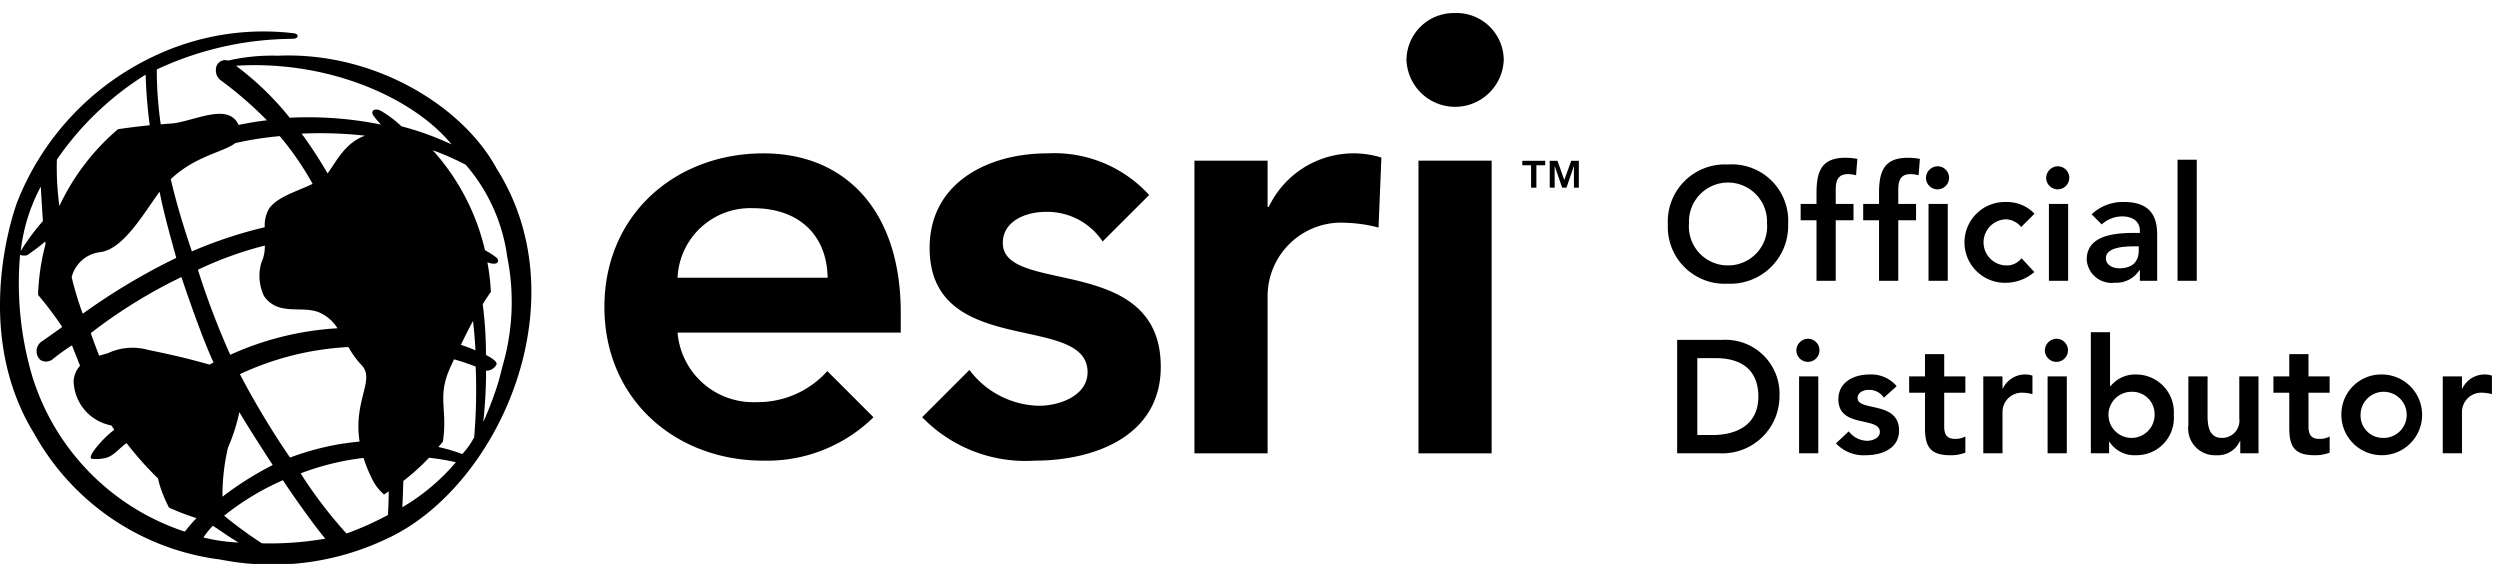
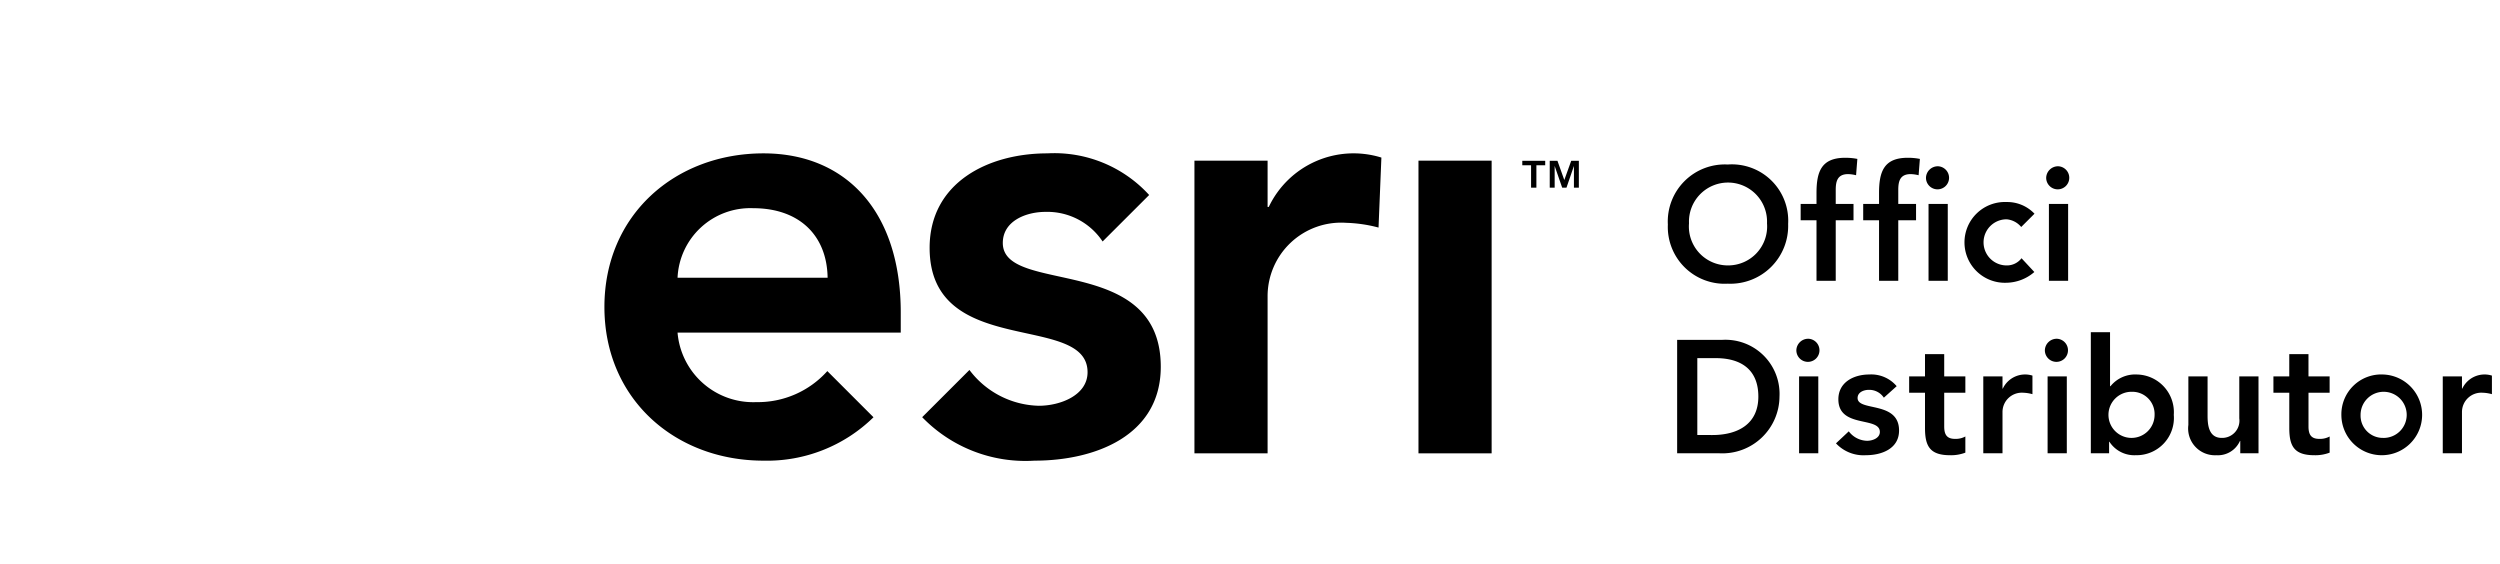
<svg xmlns="http://www.w3.org/2000/svg" id="gnav-dist-esri-Australia-tm" width="133" height="30.001" viewBox="0 0 133 30.001">
  <title> </title>
  <g>
-     <path d="M14.78,2.964a10.412,10.412,0,0,0-2.651.26.491.491,0,0,0-.643.473.654.654,0,0,0,.239.561A20.035,20.035,0,0,1,14.199,6.4c-.469.052-.981.138-1.504.246-.585-1.264-2.465-.115-3.713-.065-.146.006-.287.025-.431.035a20.327,20.327,0,0,1-.21-2.92,17.206,17.206,0,0,1,6.874-1.625l.372-.01c.312-.003.337-.251.044-.291A13.537,13.537,0,0,0,8.352,2.916,14.411,14.411,0,0,0,.898,10.793c-.443,1.247-2.218,7.194.935,12.298a13.2,13.2,0,0,0,9.886,6.676,14.152,14.152,0,0,0,8.751-1.056C26.421,26.071,30.965,16.155,26.42,8.967,24.626,5.649,19.925,2.739,14.78,2.964ZM12.522,7.611a17.752,17.752,0,0,1,2.361-.369A15.738,15.738,0,0,1,16.631,9.782c-.805.39-1.878.688-2.314,1.312a1.781,1.781,0,0,0-.232.994,23.588,23.588,0,0,0-3.877,1.286c-.453-1.332-.85-2.659-1.123-3.842C10.38,8.297,11.897,8.095,12.522,7.611ZM19.131,23.489c-.355.037-.707.083-1.017.131a14.622,14.622,0,0,0-2.684.722,43.934,43.934,0,0,1-2.667-4.436,15.485,15.485,0,0,1,5.775-1.444,4.621,4.621,0,0,0,.691.956C19.985,20.191,18.787,21.3,19.131,23.489Zm-8.602-9.139A19.293,19.293,0,0,1,14.089,13.064a2.035,2.035,0,0,1-.183.903,2.501,2.501,0,0,0,.134,1.775c.755,1.098,2.008.488,2.951.883a2.157,2.157,0,0,1,.963.839,16.046,16.046,0,0,0-5.705,1.411A41.816,41.816,0,0,1,10.529,14.35Zm.832,4.936c-.07.033-.145.074-.217.11-1.102-.307-1.785-.478-3.256-.78a3.089,3.089,0,0,0-2.151.176c-.16.046-.313.088-.462.132-.149-.381-.297-.777-.446-1.202A27.113,27.113,0,0,1,9.651,14.739C10.15,16.23,10.865,18.222,11.361,19.287Zm.767,4.528a9.487,9.487,0,0,0,.605-1.889c.569.958,1.249,1.999,1.774,2.814a17.33,17.33,0,0,0-2.672,1.686A11.237,11.237,0,0,1,12.128,23.815ZM17.462,9.18c-.01.015-.028.026-.039.04a23.054,23.054,0,0,0-1.377-2.111,21.904,21.904,0,0,1,3.374.108C18.406,7.581,17.959,8.471,17.462,9.18ZM8.435,10.274c.018-.026.038-.046.057-.072.233,1.182.513,2.16.885,3.517a33.497,33.497,0,0,0-4.975,2.972,17.186,17.186,0,0,1-.589-1.946,1.772,1.772,0,0,1,1.476-1.325C6.517,13.298,7.57,11.472,8.435,10.274ZM3.026,8.491A15.959,15.959,0,0,1,7.748,3.972a26.216,26.216,0,0,0,.218,2.692q-.855.085-1.692.211A12.082,12.082,0,0,0,3.16,10.962,14.921,14.921,0,0,1,3.026,8.491Zm-.857,1.437s.062,1.06.113,1.833a11.899,11.899,0,0,0-1.179,1.591A9.533,9.533,0,0,1,2.17,9.928Zm7.663,18.355a12.625,12.625,0,0,1-8.112-8.252,17.473,17.473,0,0,1-.652-6.472.652.652,0,0,0,.38.017c.135-.092.616-.43.958-.728.005.039.012.089.018.131A12.041,12.041,0,0,0,2.025,15.688a19.262,19.262,0,0,1,1.286,1.706c-.311.23-.905.642-1.045.742A.629.629,0,0,0,2.152,19.15.566.566,0,0,0,2.764,19.14a10.673,10.673,0,0,1,1.066-.769c.151.393.292.747.43,1.085a1.344,1.344,0,0,0-.343.799,2.46,2.46,0,0,0,1.919,2.36c.035.01.061.014.094.023.05.075.095.147.148.224a5.742,5.742,0,0,0-1.048,1.062c-.132.172-.281.43-.16.481a2.123,2.123,0,0,0,.718-.034c.466-.09.826-.606,1.148-.795a17.995,17.995,0,0,0,1.671,1.879c.029.119.055.246.088.352a7.472,7.472,0,0,0,.495,1.196,12.158,12.158,0,0,0,1.464.561A8.344,8.344,0,0,0,9.833,28.283Zm.989.312a4.367,4.367,0,0,1,.505-.626c.467.31.968.665,1.368.894A9.598,9.598,0,0,1,10.822,28.595Zm3.112.31a22.075,22.075,0,0,1-2.009-1.47,14.045,14.045,0,0,1,3.128-1.889c.402.631,1.726,2.506,2.257,3.111A17.3,17.3,0,0,1,13.934,28.905Zm6.705-1.508a16.585,16.585,0,0,1-2.204.987,23.427,23.427,0,0,1-2.44-3.201,13.952,13.952,0,0,1,3.346-.821,7.502,7.502,0,0,0,.444,1.094,2.518,2.518,0,0,0,.649.853c.085-.053.164-.115.248-.17C20.676,26.559,20.664,26.985,20.639,27.397ZM20.308,5.922c-.27-.172-.607-.108-.467.193a4.073,4.073,0,0,0,.427.512,19.536,19.536,0,0,0-4.855-.364A15.621,15.621,0,0,0,12.552,3.498c4.998-.311,9.489,1.756,11.472,4.185a15.425,15.425,0,0,0-2.667-.963A5.953,5.953,0,0,0,20.308,5.922Zm1.095,21.063c.023-.407.04-.923.053-1.396a12.11,12.11,0,0,0,1.369-1.237,12.419,12.419,0,0,1,1.427.239A11.024,11.024,0,0,1,21.403,26.985Zm3.824-3.724a4.133,4.133,0,0,1-.633.894A9.771,9.771,0,0,0,23.322,23.78c.079-.094.164-.183.239-.279.269-1.795-.338-2.371.421-4.013.053-.114.111-.241.172-.371a11.357,11.357,0,0,1,1.152.386A30.273,30.273,0,0,1,25.227,23.26Zm-.708-4.916c.196-.407.412-.84.646-1.271.061.548.104,1.081.131,1.563C25.055,18.532,24.791,18.436,24.519,18.345Zm2.218,1.126-.194.756a18.084,18.084,0,0,1-.832,2.222,25.616,25.616,0,0,0,.148-2.729.595.595,0,0,0,.558-.341c.057-.195-.564-.495-.564-.495a20.739,20.739,0,0,0-.172-2.7c.143-.229.287-.452.434-.655a12.081,12.081,0,0,0-.185-1.574,1.218,1.218,0,0,0,.323.075c.283.004.282-.19.191-.298a3.79,3.79,0,0,0-.642-.419A12.019,12.019,0,0,0,23.022,7.992a14.998,14.998,0,0,1,1.755.773,9.392,9.392,0,0,1,2.211,4.92A12.166,12.166,0,0,1,26.737,19.47Z" />
    <g>
      <path d="M44.014,19.742a4.966,4.966,0,0,1-3.781,1.651,4.037,4.037,0,0,1-4.187-3.697H47.92V16.625c0-5.419-2.95-8.466-7.301-8.466-4.701,0-8.464,3.274-8.464,8.172s3.763,8.176,8.464,8.176a8.085,8.085,0,0,0,5.851-2.309ZM40.069,11.076c2.433,0,3.926,1.429,3.96,3.699H36.046A3.874,3.874,0,0,1,40.069,11.076Z" />
      <path d="M53.349,12.926c0-1.169,1.233-1.654,2.273-1.654a3.531,3.531,0,0,1,3.037,1.575l2.476-2.473A6.831,6.831,0,0,0,55.717,8.159c-3.147,0-6.261,1.555-6.261,5.027,0,5.938,8.402,3.407,8.402,6.617,0,1.232-1.459,1.784-2.594,1.784a4.752,4.752,0,0,1-3.69-1.905l-2.514,2.512a7.644,7.644,0,0,0,5.977,2.313c3.178,0,6.716-1.297,6.716-4.996C61.752,13.444,53.349,15.715,53.349,12.926Z" />
-       <path d="M77.377.695a2.511,2.511,0,0,1,2.622,2.487,2.589,2.589,0,0,1-5.175,0A2.515,2.515,0,0,1,77.377.695Z" />
      <rect x="75.463" y="8.547" width="3.892" height="15.571" />
      <path d="M73.49,8.383a4.994,4.994,0,0,0-5.992,2.627h-.062v-2.463H63.544V24.118h3.892V15.78a3.914,3.914,0,0,1,4.184-3.926,7.492,7.492,0,0,1,1.718.253Z" />
      <g>
        <path d="M91.917,8.752a2.997,2.997,0,0,1,3.212,3.162,3.075,3.075,0,0,1-3.212,3.178,3.022,3.022,0,0,1-3.187-3.145A3.035,3.035,0,0,1,91.917,8.752Zm.009,5.368a2.072,2.072,0,0,0,2.079-2.24,2.077,2.077,0,1,0-4.15,0A2.071,2.071,0,0,0,91.925,14.12Z" />
        <path d="M96.638,11.718h-.843v-.87h.843v-.579c0-1.133.256-1.875,1.525-1.875a3.257,3.257,0,0,1,.648.06l-.068.869a1.826,1.826,0,0,0-.426-.06c-.571,0-.656.393-.656.844v.741h.946v.87h-.946v3.221H96.638Z" />
        <path d="M99.965,11.718h-.843v-.87h.843v-.579c0-1.133.256-1.875,1.525-1.875a3.257,3.257,0,0,1,.648.06l-.068.869a1.825,1.825,0,0,0-.426-.06c-.571,0-.656.393-.656.844v.741h.946v.87h-.946v3.221H99.965Zm3.145-2.872a.614.614,0,1,1-.648.614A.629.629,0,0,1,103.11,8.846Zm-.512,2.002h1.023v4.09H102.598Z" />
        <path d="M107.528,12.076a1.133,1.133,0,0,0-.776-.409,1.227,1.227,0,0,0,0,2.454.98.98,0,0,0,.793-.383l.682.733a2.316,2.316,0,0,1-1.475.571,2.149,2.149,0,1,1,0-4.294,1.998,1.998,0,0,1,1.483.622Z" />
        <path d="M109.505,8.846a.614.614,0,1,1-.648.614A.63.63,0,0,1,109.505,8.846Zm-.503,2.002h1.022v4.09H109.002Z" />
-         <path d="M113.842,14.376h-.026a1.469,1.469,0,0,1-1.312.665,1.33,1.33,0,0,1-1.492-1.227c0-1.329,1.551-1.423,2.574-1.423h.255v-.111c0-.503-.392-.767-.937-.767a1.61,1.61,0,0,0-1.091.426l-.537-.537a2.396,2.396,0,0,1,1.738-.655c1.747,0,1.747,1.26,1.747,1.84v2.352h-.921Zm-.06-1.27h-.213c-.562,0-1.534.043-1.534.631,0,.376.383.537.715.537.699,0,1.031-.366,1.031-.937Z" />
-         <path d="M115.845,8.497h1.022v6.441h-1.022Z" />
        <path d="M89.224,18.082h2.377a2.878,2.878,0,0,1,3.068,3.017,3.041,3.041,0,0,1-3.195,3.016H89.224Zm1.874,5.062c1.347,0,2.446-.579,2.446-2.045,0-1.466-.954-2.046-2.267-2.046h-.98v4.09Z" />
        <path d="M96.214,18.022a.615.615,0,1,1-.648.614A.63.63,0,0,1,96.214,18.022Zm-.503,2.002h1.022v4.09H95.711Z" />
        <path d="M100.221,21.157a.929.929,0,0,0-.801-.417c-.272,0-.596.128-.596.434,0,.733,2.206.137,2.206,1.73,0,.971-.929,1.313-1.763,1.313a2,2,0,0,1-1.593-.631l.681-.639a1.25,1.25,0,0,0,.972.503c.298,0,.681-.145.681-.469,0-.843-2.207-.179-2.207-1.738,0-.911.818-1.32,1.644-1.32a1.77,1.77,0,0,1,1.458.622Z" />
        <path d="M101.567,20.894v-.87h.843V18.84h1.022v1.184h1.125v.87h-1.125v1.79c0,.409.119.664.571.664a1.07,1.07,0,0,0,.554-.127v.86a2.151,2.151,0,0,1-.809.137c-1.082,0-1.338-.486-1.338-1.449V20.894Z" />
        <path d="M105.511,20.024h1.022v.648h.017a1.31,1.31,0,0,1,1.576-.69v.988a2.048,2.048,0,0,0-.494-.077,1.028,1.028,0,0,0-1.099,1.031v2.19H105.511Z" />
        <path d="M109.435,18.022a.615.615,0,1,1-.648.614A.63.63,0,0,1,109.435,18.022Zm-.503,2.002h1.022v4.09h-1.022Z" />
        <path d="M111.232,17.673h1.022V20.545h.026a1.682,1.682,0,0,1,1.389-.622,2.006,2.006,0,0,1,1.977,2.147,1.985,1.985,0,0,1-2.019,2.147,1.578,1.578,0,0,1-1.406-.716h-.017v.614H111.232Zm2.19,3.17a1.227,1.227,0,1,0,1.202,1.227A1.184,1.184,0,0,0,113.422,20.843Z" />
        <path d="M120.153,24.115h-.971v-.656h-.017a1.283,1.283,0,0,1-1.253.759,1.425,1.425,0,0,1-1.491-1.61V20.024h1.022v2.071c0,.452.034,1.201.75,1.201a.917.917,0,0,0,.937-1.039V20.024h1.022Z" />
        <path d="M120.946,20.894v-.87h.843V18.84h1.022v1.184h1.125v.87H122.812v1.79c0,.409.119.664.571.664a1.07,1.07,0,0,0,.554-.127v.86a2.152,2.152,0,0,1-.809.137c-1.082,0-1.338-.486-1.338-1.449V20.894Z" />
        <path d="M126.785,19.923a2.148,2.148,0,1,1-2.224,2.147A2.12,2.12,0,0,1,126.785,19.923Zm0,3.374a1.227,1.227,0,1,0-1.202-1.226A1.183,1.183,0,0,0,126.785,23.296Z" />
        <path d="M129.955,20.024h1.022v.648h.017a1.31,1.31,0,0,1,1.576-.69v.988a2.048,2.048,0,0,0-.494-.077,1.028,1.028,0,0,0-1.099,1.031v2.19h-1.022Z" />
      </g>
    </g>
  </g>
  <path d="M80.986,8.792V8.553h1.219v.239H81.736V9.983h-.283V8.792Zm1.87-.239L83.221,9.577l.368-1.024h.406V9.983h-.262V8.829l-.396,1.154h-.229l-.4-1.154V9.983h-.262V8.553Z" />
</svg>